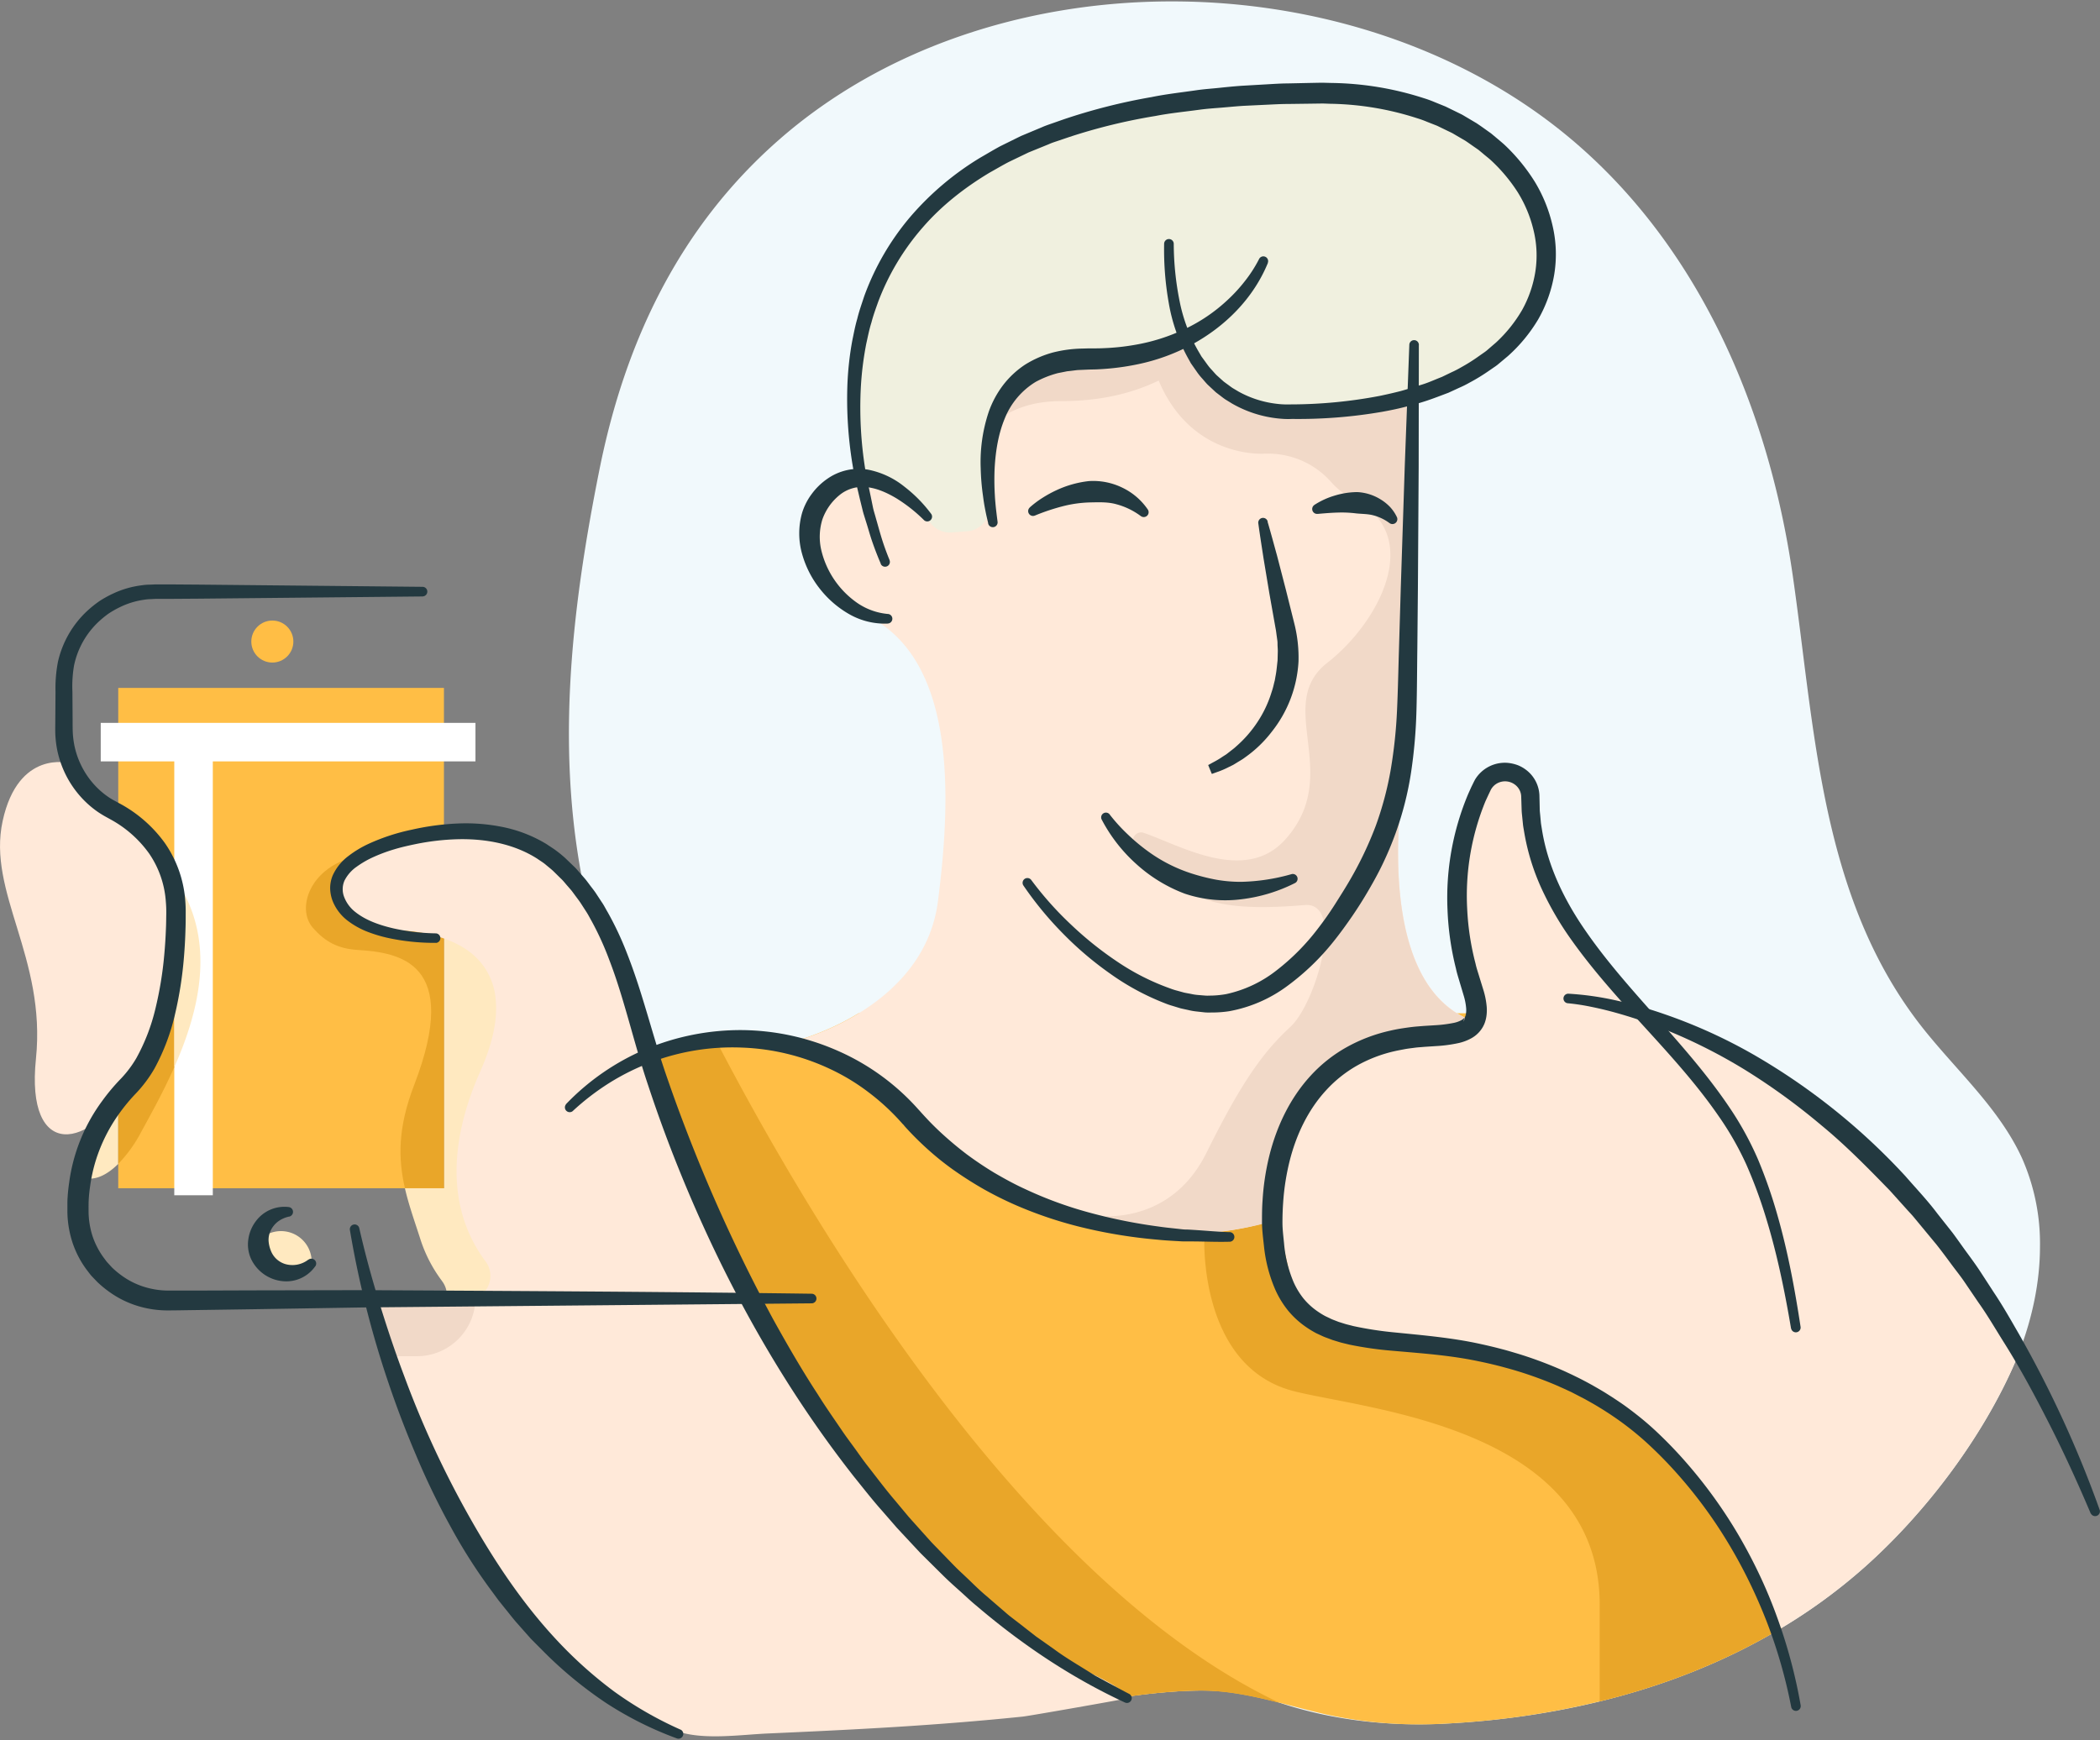
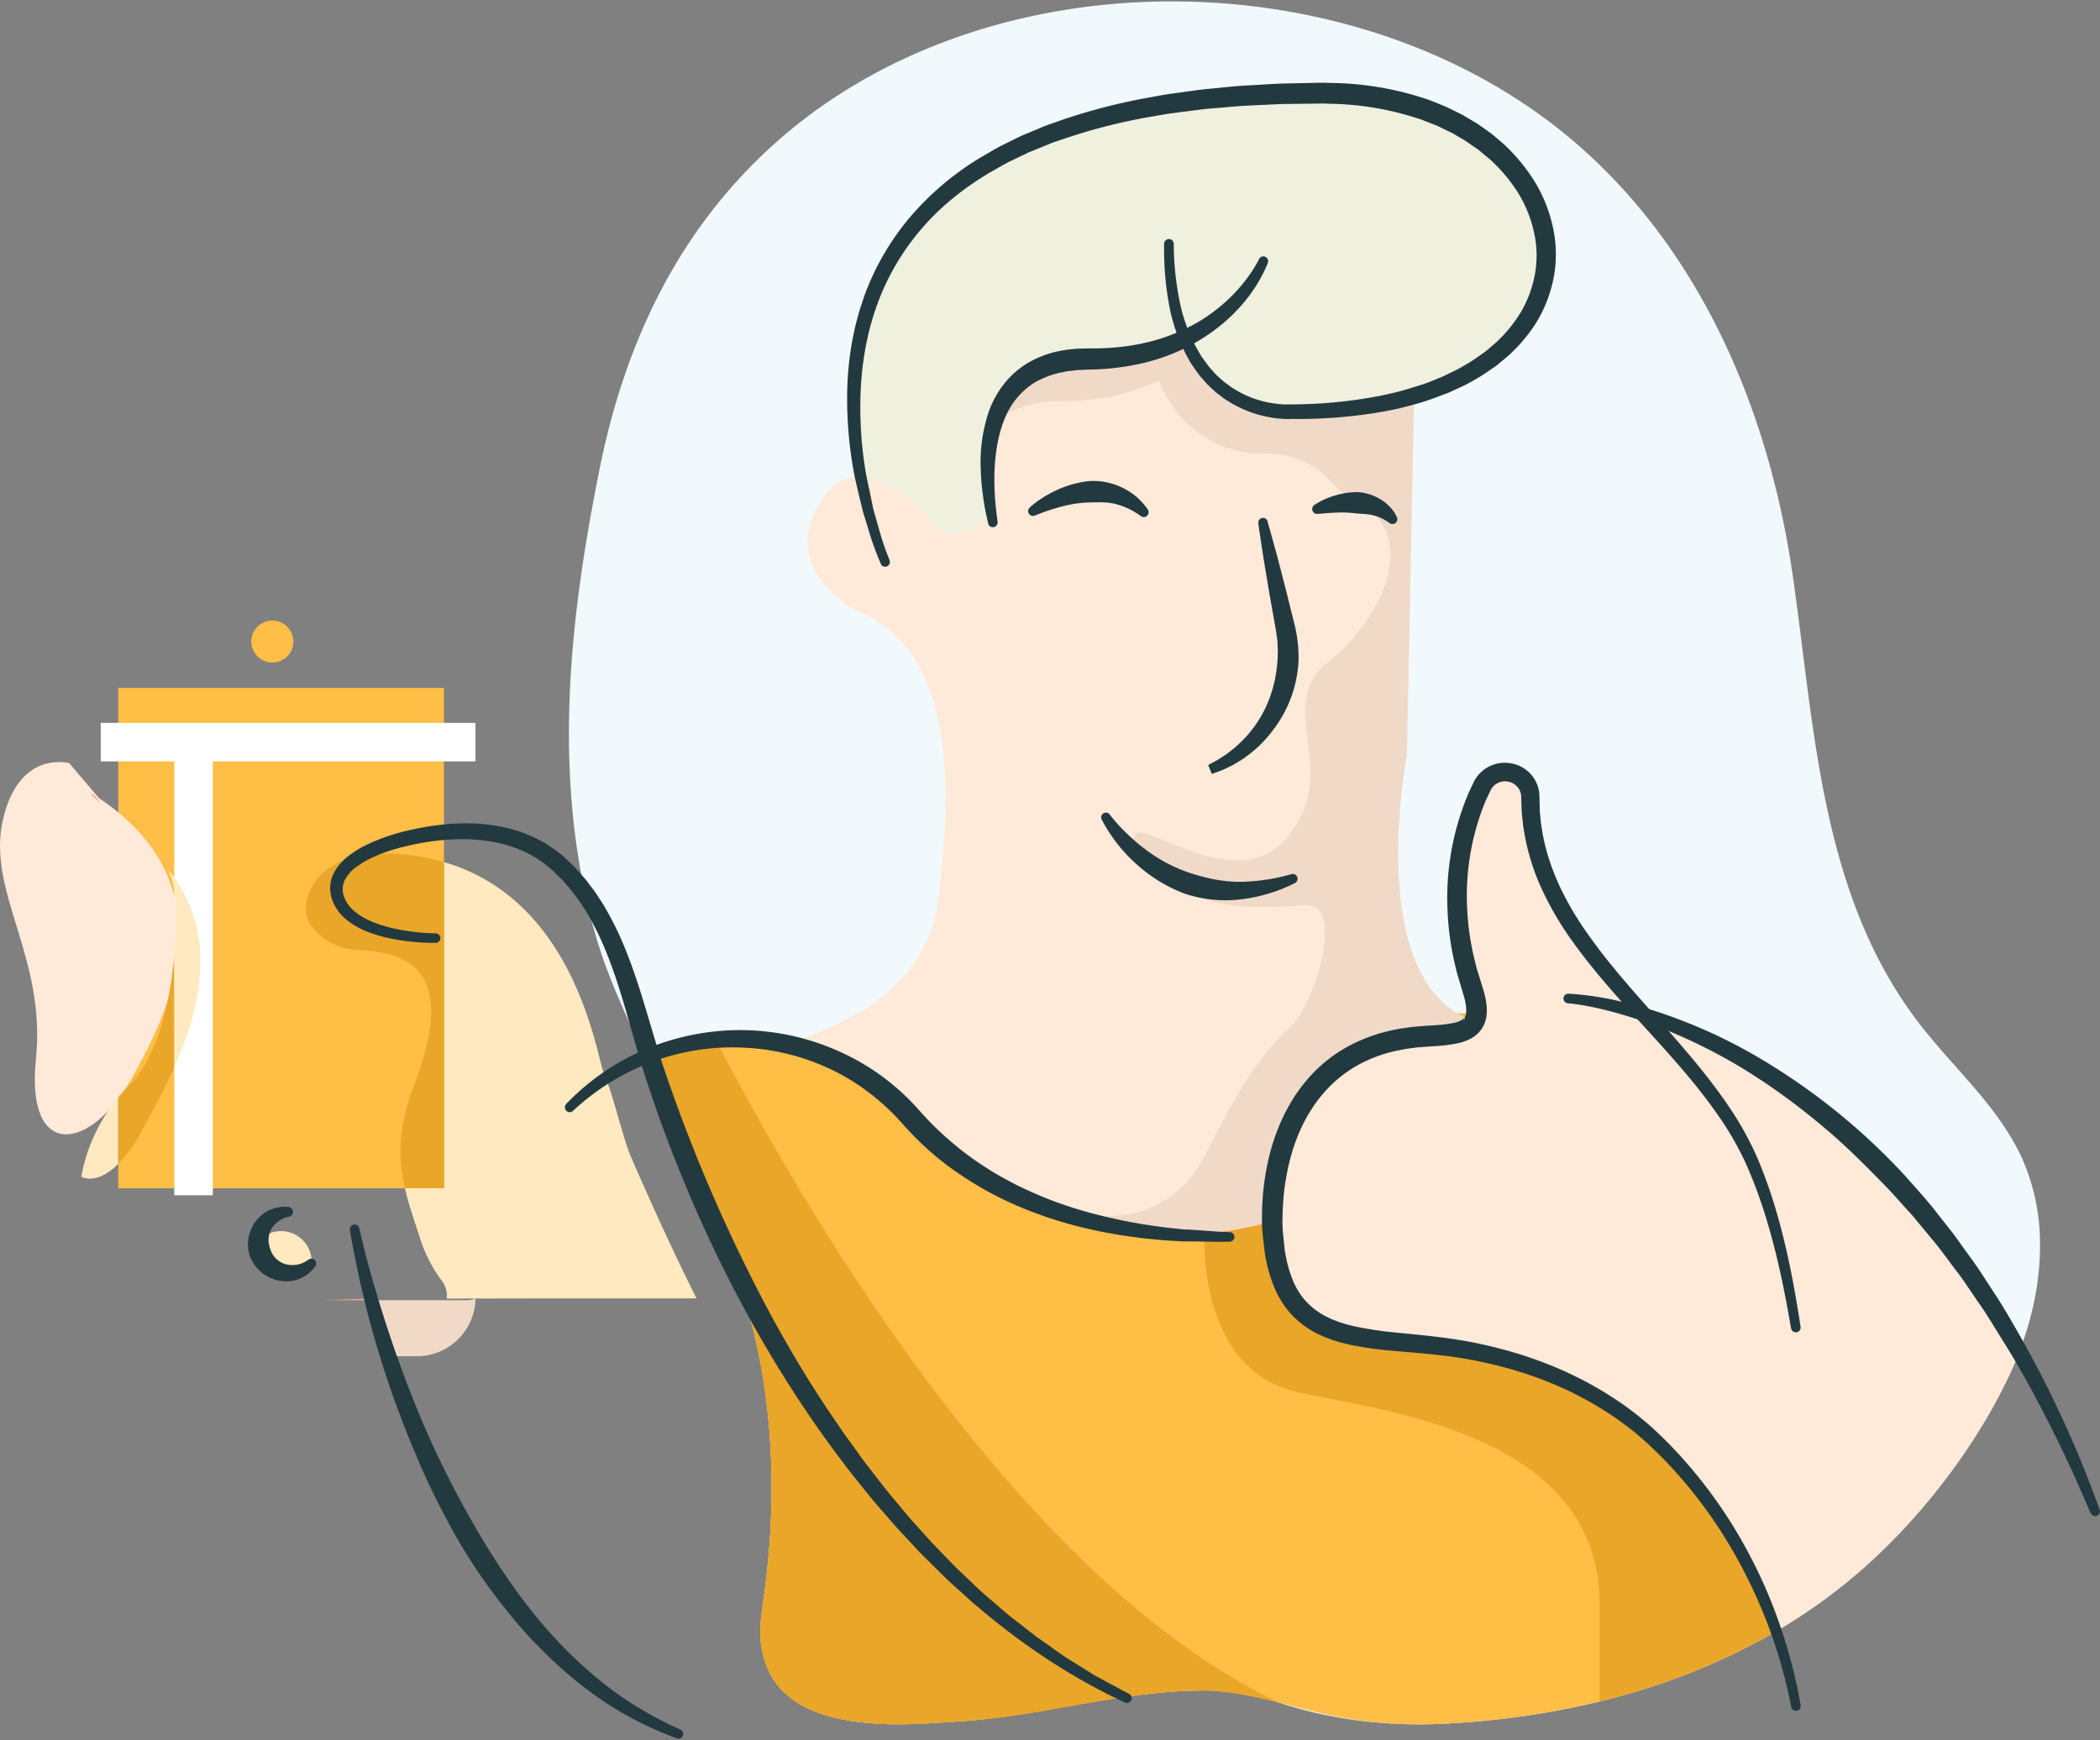
<svg xmlns="http://www.w3.org/2000/svg" width="380" height="315" viewBox="0 0 380 315">
  <rect x="0" y="0" width="380" height="315" fill="#808080" stroke="none" />
  <g fill="none" fill-rule="nonzero">
    <path fill="#FFE9C0" d="M56.4 228.379v.24a5.55 5.55 0 0 1-9.66-3.726v-.24a5.55 5.55 0 0 1 9.66 3.726z" />
    <path fill="#FFBE45" d="M21.396 124.513h58.936v90.566H21.396z" />
    <path fill="#FFE9C0" d="M126.04 235.015h-25.756c-6.483 0-12.965.014-19.448.044a4.331 4.331 0 0 0-.86-3.198l-.032-.052a25.51 25.51 0 0 1-3.896-7.575c-1.028-3.198-2.084-6.124-2.776-9.15h7.068v-59.04c24.08 6.992 27.632 35.462 29.02 38.512 1.58 3.478 3.36 11.51 4.832 14.883 3.872 8.906 7.74 17.401 11.848 25.576z" />
    <path fill="#E9A629" d="M80.336 156.045v59.018h-7.068c-1.2-5.268-1.344-10.837 1.68-18.684 8.568-22.262-2.708-23.96-10.252-24.44-3.48-.22-5.844-1.423-8.124-4.062-3.376-3.901.16-13.395 12.54-13.395 3.798-.04 7.582.486 11.224 1.563z" />
    <path fill="#FFF" d="M86.036 130.845v6.968H38.508v78.534h-6.972v-78.535H18.228v-6.967z" />
    <path fill="#F1F9FC" d="M369.14 225.613c0 6.428-1.396 12.96-3.732 19.032a58.047 58.047 0 0 1-1.408 3.37c-5.956 13.071-15.868 26.095-26.604 35.645a99.929 99.929 0 0 1-14.976 10.98l-1.044.62c-17.98 10.546-38.9 15.63-59.776 16.718-10.62.556-21.368-.676-31.416-4.25-3.384-1.199-7.364-1.698-11.68-1.742-14.4-.152-32.448 4.745-44.044 5.516-4.088.272-9.74.78-15.4.508-.116 0-.228-.032-.356-.032-10-.632-19.868-3.598-21.028-14.85-.28-2.679.172-5.365.544-8.024 2.224-15.857 1.952-32.427-1.812-48.033a60.084 60.084 0 0 0-1.704-5.724c-4.056-11.629-11.104-22.09-14.66-33.935-4.848-16.186-9.924-21.334-13.712-37.632-6.096-26.215-3.072-52.766 2.144-78.798 4.632-23.11 14.428-43.836 32.432-59.638C178.612-7.751 242.304-7.647 281.54 22.945c25.164 19.636 38.4 50.26 42.864 81.245 3.852 26.659 4.908 55.497 20.896 78.35a73.722 73.722 0 0 0 3.372 4.457c6 7.368 13.24 13.96 17.2 22.598a38.187 38.187 0 0 1 3.268 16.018z" />
    <path fill="#FFE9D9" d="M12.524 138.128s-9.2-2.534-12.04 10.45c-2.84 12.983 7.916 24.7 6.02 43.068-1.896 18.369 9.792 16.838 17.268 3.642 5.652-9.994 18.852-34.378-5.864-50.824l-5.384-6.336z" />
    <path fill="#FFA792" d="M18.172 145.256a14.71 14.71 0 0 1-1.772-1.54c.36.057.572.117.572.117l1.2 1.423z" />
    <path fill="#FFE9C0" d="M21.396 198.638v12.028c-2.42 2.399-4.8 3.198-6.684 2.33a31.127 31.127 0 0 1 6.684-14.358z" />
    <path fill="#E9A629" d="M31.536 172.774v20.387c-1.972 4.446-4.208 8.475-6.02 11.78a24.713 24.713 0 0 1-4.12 5.725v-12.028a30.712 30.712 0 0 1 2-2.219c4.724-4.837 7.296-13.659 8.14-23.645z" />
    <path fill="#FFE9C0" d="M31.536 172.774c.216-2.514.316-5.104.316-7.727.006-1.28-.1-2.556-.316-3.817a19.178 19.178 0 0 0-1.032-3.77c.36.456.708.911 1.032 1.375 7.768 11.01 4.652 23.825 0 34.334v-20.395z" />
    <path fill="#FFA792" d="M66.4 235.079l.112.268h-8.36z" />
    <path fill="#FFBE45" d="M322.42 196.004v98.633l-1.044.62c-9.904 5.8-20.712 9.957-31.908 12.7a150.029 150.029 0 0 1-27.868 4.02 79.189 79.189 0 0 1-22.028-1.746c-2.688-.62-5.36-1.355-8.044-2.039-4.764-1.199-9.564-2.254-14.532-2.202-14.4.16-28.24 4.565-42.536 5.516-4.088.272-9.74.78-15.4.508-.116 0-.228-.032-.356-.032-10-.632-19.868-3.598-21.028-14.85-.28-2.679.172-5.365.544-8.024 2.224-15.857 1.952-32.427-1.812-48.033a60.084 60.084 0 0 0-1.704-5.724c-4.056-11.629-11.104-22.09-14.66-33.935-1.052-3.51-1.832-6.96-2.604-10.393a42.789 42.789 0 0 1 34.716 1.379 44.2 44.2 0 0 0-8.428-3.938c1.346-.36 2.67-.795 3.968-1.303a41.505 41.505 0 0 0 1.812-.735 46.215 46.215 0 0 0 5.864-3.026h142.44l.4.447a97.76 97.76 0 0 1 24.208 12.157z" />
    <path fill="#E9A629" d="M231.512 308.204c-4.764-1.199-9.564-2.254-14.532-2.202-14.4.16-28.24 4.565-42.536 5.516-4.088.272-9.74.78-15.4.508-.116 0-.228-.032-.356-.032-10-.632-19.868-3.598-21.028-14.85-.28-2.679.172-5.365.544-8.024 2.224-15.858 1.952-32.427-1.812-48.033a60.084 60.084 0 0 0-1.704-5.724c-4.056-11.63-11.104-22.09-14.66-33.935-1.052-3.51-1.832-6.96-2.604-10.393a42.53 42.53 0 0 1 12.072-2.862c15.668 30.204 54.816 97.693 102.016 120.031zM322.42 229.027v65.61l-1.044.62c-9.904 5.8-20.712 9.957-31.908 12.7v-17.51c0-32.091-42.036-35.269-55.292-38.63-17.396-4.398-16.244-27.92-16.244-27.92l3.268-21.326 101.22 26.456z" />
-     <path fill="#FFE9D9" d="M204.136 307.36c0 .085-17.892 3.23-19.076 3.35-15.832 1.628-30.216 2.351-46.124 3.055-4.956.216-11.6 1.235-16.4-.4-1.844-.632-3.884-2.11-5.628-3.09a69.144 69.144 0 0 1-10.68-7.52c-10.072-8.518-18-19.37-24.248-30.924a160.927 160.927 0 0 1-11.236-26.51c-1.083-3.3-2.077-6.631-2.984-9.994h16.596a4.314 4.314 0 0 0 1.976-.468 4.398 4.398 0 0 0 1.52-6.568l-.036-.044a25.806 25.806 0 0 1-3.896-7.575c-2.8-8.795-.74-18.292 2.888-26.511 1.84-4.166 3.368-8.855 2.872-13.468a11.922 11.922 0 0 0-3.896-7.743c-2-1.783-4.536-2.894-7.108-3.598a27.956 27.956 0 0 0-6-.915c-3.284-.164-7.008-.348-9.488-2.798-3.96-3.894-5.16-10.945 13.944-14.727 33.6-6.652 38.656 36.577 40.244 40.059 1.588 3.482 3.284 11.512 4.752 14.882 14.4 33.111 27.568 60.482 60.8 87.357a119.122 119.122 0 0 0 10.584 7.651c2.708 1.747 9.172 3.961 10.624 6.5z" />
    <path fill="#F1D9C8" d="M86.04 234.879c0 5.855-4.75 10.601-10.608 10.601h-4.668c-1.084-3.166-2.072-6.796-2.984-10.133h16.596c.732 0 1.664-.172 1.664-.468z" />
    <path fill="#FFE9D9" d="M365.408 244.645a58.047 58.047 0 0 1-1.408 3.37c-5.956 13.071-15.868 26.095-26.604 35.645a99.929 99.929 0 0 1-14.976 10.98l-1.044.62c1.152-.671-7.432-16.15-8.4-17.74a78.917 78.917 0 0 0-13.728-16.646c-10.24-9.334-22.772-15.022-36.472-16.92a36.419 36.419 0 0 0-.984-.14 82.884 82.884 0 0 0-3.452-.4c-9.824-.956-18.708-1.116-23.72-7.152l-3.44-15.478a2.13 2.13 0 0 0-.836.14 53.988 53.988 0 0 1-16.124 2.398h-.032a57.035 57.035 0 0 1-15.032-1.171 61.592 61.592 0 0 1-22.296-9.678 59.118 59.118 0 0 1-3.176-2.31s-.032.044-.052.032a74.639 74.639 0 0 1-8.752-7.995.56.56 0 0 0-.064-.044l-.132-.132s0-.024-.04-.032a69.699 69.699 0 0 0-12.4-9.538l-.076-.044a44.045 44.045 0 0 0-8.436-3.938s1.364-.335 3.468-1.107l.508-.192a54.72 54.72 0 0 0 1.812-.735 46.215 46.215 0 0 0 5.864-3.026c6.292-3.85 13.044-10.242 14.336-20.268 2.536-19.631 3.168-44.331-13.308-51.935-8.684-3.997-11.072-10.477-10-15.702 0-.1.044-.208.068-.315.4-1.735 1.376-3.598 2.98-5.777.052-.068.1-.144.16-.216.196-.26.4-.495.6-.715a6.746 6.746 0 0 1 5.528-2.139c6.976.436 15.2 9.018 15.2 9.018s1.336.608 3.004-.843c1.928-1.679 4.296-6.124 5.52-17.5.133-1.197.25-2.473.348-3.826.892-11.909 17.752-12.76 35.368-10.318 6.844.943 13.808 2.534 20 4.022.628.151 1.248-.04 1.864.595a6.584 6.584 0 0 1 1.64.272c.432.108.856.152 1.272.26 1.656.424 3.2.8 4.684 1.199.336.096.672.172.996.26.92.26 1.78.496 2.6.727l.956.28c1.476.436 2.744.8 3.772 1.128l.368.111c.024.011.05.02.076.024l.596.184.296.096 1.272.4.292.096-.1 5.049-.4 19.811-.772 38.983V136.617c0 .032-.032.152-.052.268-.02.116-.052.252-.076.4v.024c-.024.16-.056.336-.088.54-.032.203-.068.435-.116.691-.032.184-.056.38-.088.584-.052.36-.116.755-.172 1.17-.024.165-.052.337-.068.513-.076.555-.152 1.167-.228 1.806-.044.36-.084.736-.128 1.12 0 .084 0 .164-.024.248-.04.347-.068.703-.108 1.07-.076.836-.144 1.712-.216 2.615 0 .208-.024.424-.04.64-.04.64-.076 1.299-.108 1.97 0 .268-.024.532-.032.8 0 .5-.032 1-.044 1.515-.22 11.193 1.532 25.112 10.616 30.78a15.94 15.94 0 0 0 3.116 1.504.1.1 0 0 1 .044.024.264.264 0 0 1-.036-.044.296.296 0 0 1-.088-.216c.198-.397.324-.826.372-1.267.144-1.128-.076-2.579-.708-4.458-6.032-18.032-.632-31.767 1.852-36.696a4.628 4.628 0 0 1 3.176-2.399c.088-.02.178-.035.268-.044a4.647 4.647 0 0 1 1.6.032 4.538 4.538 0 0 1 3.676 4.501c-.12 16.95 7.644 23.322 15.8 33.143l1.064 1.276.444.52c.4.475.8.95 1.224 1.422l1.2 1.407c.524.596 1.044 1.2 1.564 1.8a97.76 97.76 0 0 1 24.216 12.14c13.744 9.33 29.212 24.384 42.996 48.629z" />
    <path fill="#F1D9C8" d="M266.736 184.915c-1.2 2.218-4.596 2.398-8.872 2.658-8.8.52-16.288 3.845-21.46 11.357a34.146 34.146 0 0 0-5.876 21.986v.052a59.275 59.275 0 0 1-16.324 2.342h-.032a57.035 57.035 0 0 1-15.032-1.171 1.462 1.462 0 0 1 1.364-1.999c4.024 0 12.8-1.319 17.832-11.528 6.704-13.568 10.616-18.525 15.2-22.786 4.584-4.261 9.944-22.634 2.536-22.01-19.912 1.69-21.948-2.59-30.592-10.621a1.466 1.466 0 0 1 1.496-2.447c6.68 2.31 18.36 9.266 25.6 1.2 10.616-11.825-2.168-24.333 7.6-31.98 9.768-7.647 17.48-23.273 4.752-29.61a13.32 13.32 0 0 1-4-3.053 15.248 15.248 0 0 0-11.4-5.197h-.616s-12.192 1.043-18.5-11.593a27.07 27.07 0 0 1-.748-1.635c-4.48 2.179-10.224 3.718-17.512 3.718-5.888 0-9.944 1.767-12.7 4.457.133-1.196.25-2.472.348-3.825.892-11.909 17.752-12.76 35.368-10.318 6.844.943 13.808 2.534 20 4.022.628.151 1.244-.04 1.856.595h.084c.476.01.95.086 1.404.228.488.14.964.184 1.436.304 1.656.424 3.2.8 4.684 1.199.336.096.672.172.996.26.92.26 1.78.496 2.6.727l.956.28c1.476.436 2.744.8 3.772 1.128.128.043.252.083.368.111.024.011.05.02.076.024l.596.184.296.096 1.272.4.292.096-.1 5.049-.4 19.811-.772 38.983c.006.07.006.14 0 .208v.032c0 .032-.032.152-.052.268-.02.116-.044.26-.076.4v.024c-.024.16-.056.336-.088.54-.032.203-.068.435-.116.691-.032.184-.056.38-.088.584-.052.36-.116.755-.172 1.17-.024.165-.044.337-.068.513-.076.555-.152 1.167-.228 1.806-.044.36-.084.736-.128 1.12 0 .084 0 .164-.024.248-.04.347-.068.707-.108 1.07-.076.836-.144 1.712-.216 2.615 0 .208-.024.424-.04.64-.04.64-.076 1.299-.108 1.97 0 .268-.024.532-.032.8 0 .5-.032 1-.044 1.515-.22 11.193 1.532 25.112 10.616 30.78a15.94 15.94 0 0 0 3.124 1.512z" />
    <path fill="#FF947A" d="M271.344 139.851c.088-.02.178-.035.268-.044l-.24.044a4.584 4.584 0 0 0-3.148 2.399c-2.484 4.929-7.932 18.664-1.9 36.696.892 2.687.968 4.49.332 5.725 0 .068.036.14 0 .208-.052-.052 0-.12 0-.208.198-.397.324-.826.372-1.267.144-1.128-.076-2.579-.708-4.458-6.032-18.032-.632-31.767 1.852-36.696a4.628 4.628 0 0 1 3.172-2.399z" />
    <path fill="#F0F0DF" d="M254.316 72.074c-5.804 1.531-12.656 2.399-20.616 2.399 0 0-12.192 1.043-18.5-11.593a27.07 27.07 0 0 1-.748-1.635c-4.48 2.179-10.224 3.718-17.512 3.718-18.684 0-18.868 17.78-17.932 26.383a4.371 4.371 0 0 1-4.04 4.825l-2.8.204a4.4 4.4 0 0 1-4.492-3.03l-.216-.676-.48-.088c-2.556-2.674-10.736-10.077-17.42-3.394a6.802 6.802 0 0 1 6.188-2.842c-4.52-24.452-1.32-69.516 83.652-69.516 44.46.016 56.264 44.332 14.916 55.245z" />
    <path fill="#233940" d="M229.364 94.412c.604 2.047 1.152 4.105 1.72 6.16l1.6 6.18 1.548 6.196a25.12 25.12 0 0 1 .736 6.796 22.377 22.377 0 0 1-4.828 12.688 22.062 22.062 0 0 1-4.876 4.68c-.44.349-.948.609-1.42.912-.24.144-.476.296-.72.436l-.756.368c-.495.258-1.004.488-1.524.691l-.8.292-.4.144-.196.072-.096.036H219.28c-.148-.36.316.8-.336-.8-.652-1.598-.172-.451-.312-.799h.02l.044-.024.084-.048.168-.092.336-.188.672-.363c.445-.243.876-.51 1.292-.8l.632-.4c.204-.148.4-.311.6-.463.4-.324.8-.596 1.172-.952a21.59 21.59 0 0 0 3.948-4.533 20.705 20.705 0 0 0 2.496-5.325c.159-.462.293-.933.4-1.41.056-.236.116-.472.18-.708l.124-.72c.196-.955.264-1.923.38-2.89l.036-1.459c.024-.488-.036-.971-.044-1.46 0-.243 0-.487-.04-.73l-.1-.728c-.076-.496-.112-.948-.224-1.487l-1.116-6.288-1.048-6.3c-.32-2.107-.66-4.21-.944-6.324a.867.867 0 0 1 1.696-.36h-.032zM200.86 147.506a31.447 31.447 0 0 0 3.144 3.458 34.563 34.563 0 0 0 3.56 3.002 27.862 27.862 0 0 0 8.072 4.142c1.43.458 2.888.828 4.364 1.107 1.493.267 3.007.4 4.524.4a35.877 35.877 0 0 0 9.232-1.407.872.872 0 0 1 .628 1.599 29.106 29.106 0 0 1-9.672 2.95 23.074 23.074 0 0 1-10.312-.996 27.347 27.347 0 0 1-8.8-5.384 28.588 28.588 0 0 1-6.224-7.995.863.863 0 0 1 1.448-.936l.036.06zM186.316 91.866a17.407 17.407 0 0 1 2.34-1.763 21.356 21.356 0 0 1 2.568-1.4 18.781 18.781 0 0 1 5.784-1.622c2.105-.144 4.21.27 6.104 1.199a11.682 11.682 0 0 1 4.596 3.957.879.879 0 0 1-1.236 1.2l-.032-.02a12.995 12.995 0 0 0-4.44-2.15c-1.548-.433-3.136-.357-4.74-.329a22.013 22.013 0 0 0-4.972.7c-1.7.44-3.366.997-4.988 1.667l-.052.02a.876.876 0 0 1-.92-1.455l-.012-.004z" />
    <path fill="#233940" d="M159.392 102.063a57.962 57.962 0 0 1-1.5-3.853c-.46-1.296-.8-2.61-1.224-3.914-.192-.655-.424-1.303-.58-1.967l-.488-1.986c-.308-1.336-.64-2.663-.928-3.998a72.989 72.989 0 0 1-1.344-16.39 56.73 56.73 0 0 1 .88-8.234c.28-1.355.532-2.722.924-4.054.324-1.35.8-2.662 1.232-3.997a46.883 46.883 0 0 1 8.328-14.39 52.304 52.304 0 0 1 12.704-10.75c1.2-.688 2.4-1.415 3.6-2.063l3.724-1.839 3.82-1.599c.632-.283 1.288-.495 1.936-.727l1.952-.684a106.507 106.507 0 0 1 15.968-4.05c2.692-.55 5.412-.843 8.124-1.238 1.356-.2 2.72-.284 4.08-.428 1.36-.144 2.72-.28 4.084-.376l4.092-.236c1.364-.072 2.728-.18 4.092-.188l4.092-.088 2.048-.04c.68 0 1.388.032 2.08.044a56.565 56.565 0 0 1 16.516 2.739c.679.207 1.346.45 2 .727l1.968.8 1.908.931.952.468c.316.16.616.356.924.532l1.832 1.087c.596.4 1.168.8 1.752 1.223l.872.62.824.687c.544.464 1.1.912 1.628 1.395a33.615 33.615 0 0 1 5.452 6.656 26.705 26.705 0 0 1 3.24 8.043c.66 2.857.758 5.815.292 8.71a24.51 24.51 0 0 1-2.92 8.191 28.278 28.278 0 0 1-5.476 6.632l-1.64 1.371a7.544 7.544 0 0 1-.852.64l-.876.603a34.504 34.504 0 0 1-3.6 2.203c-.61.346-1.24.658-1.884.935l-1.908.88c-1.308.488-2.608 1-3.928 1.439-1.32.44-2.66.8-4 1.143-1.34.344-2.7.62-4.056.864a89.007 89.007 0 0 1-16.4 1.29h.112c-.496.027-.992.027-1.488 0a21.137 21.137 0 0 1-9.38-2.778l-1.2-.739c-.4-.26-.752-.56-1.132-.84l-.56-.427c-.18-.152-.344-.316-.52-.476l-1.028-.96c-.324-.335-.62-.699-.928-1.047a11.23 11.23 0 0 1-.884-1.079l-.8-1.143-.4-.572-.336-.607a31.61 31.61 0 0 1-3.668-10.282 55.315 55.315 0 0 1-.844-10.741.87.87 0 0 1 1.74 0 53.457 53.457 0 0 0 1.056 10.353 29.514 29.514 0 0 0 3.632 9.47l.316.548.372.508.74 1.02c.245.335.513.654.8.954.284.308.548.628.844.924l.928.835c.156.136.304.284.464.4l.504.368c.34.24.66.5 1.008.727l1.068.636a18.64 18.64 0 0 0 7.076 2.23c.4.049.82.077 1.228.089.408.012.84 0 1.16 0h.112a86.345 86.345 0 0 0 15.9-1.528 82.176 82.176 0 0 0 3.868-.89c1.272-.349 2.52-.768 3.78-1.148 1.26-.38 2.448-.94 3.672-1.411l1.764-.852a17.328 17.328 0 0 0 1.732-.895 31.395 31.395 0 0 0 3.28-2.075l.8-.56c.268-.177.522-.375.76-.591l1.456-1.255a25.343 25.343 0 0 0 4.728-5.9 21.074 21.074 0 0 0 2.4-7.028c.367-2.466.25-4.979-.344-7.4a23.065 23.065 0 0 0-2.88-6.903 29.894 29.894 0 0 0-4.876-5.8c-.472-.424-.98-.8-1.468-1.228l-.736-.611-.8-.552c-.528-.364-1.044-.743-1.58-1.095l-1.664-.972c-.28-.16-.548-.335-.836-.48l-.872-.419-1.74-.843-1.804-.708a17.711 17.711 0 0 0-1.824-.66 53.667 53.667 0 0 0-15.392-2.606c-.66 0-1.304-.06-1.976-.048l-2 .028-4.024.052c-1.344 0-2.68.088-4 .144l-4 .192c-1.336.08-2.668.22-4 .328-1.332.108-2.672.196-4 .38-2.648.36-5.316.615-7.936 1.127a103.118 103.118 0 0 0-15.556 3.793l-1.884.64c-.628.216-1.264.4-1.868.68l-3.68 1.498-3.572 1.72c-1.172.607-2.3 1.287-3.456 1.926-4.512 2.706-8.704 5.976-12.128 9.946a44.058 44.058 0 0 0-8.028 13.415c-.44 1.24-.896 2.47-1.224 3.75-.4 1.26-.648 2.554-.936 3.838a58.004 58.004 0 0 0-.984 7.867 70.735 70.735 0 0 0 .964 15.881c.256 1.312.552 2.61.824 3.922l.4 1.959c.136.655.352 1.287.524 1.934.372 1.284.716 2.579 1.116 3.854.4 1.275.868 2.542 1.36 3.738v.02a.868.868 0 1 1-1.6.675l.032.016zM378.336 273.978c-2.268-5.337-4.66-10.613-7.272-15.774-2.612-5.16-5.332-10.261-8.4-15.142-1.54-2.439-2.976-4.941-4.648-7.288l-2.428-3.573c-.8-1.2-1.712-2.315-2.564-3.474-.852-1.16-1.712-2.31-2.6-3.438l-2.748-3.322-1.372-1.659c-.46-.552-.964-1.063-1.436-1.599l-2.876-3.198c-4-4.117-8-8.207-12.44-11.852a116.71 116.71 0 0 0-13.9-10.082 97.465 97.465 0 0 0-15.384-7.635c-1.34-.508-2.68-1.02-4.044-1.467a87.006 87.006 0 0 0-4.116-1.243 63.329 63.329 0 0 0-4.176-.996 39.175 39.175 0 0 0-4.192-.643h-.048a.868.868 0 0 1 .116-1.731c2.97.175 5.92.597 8.82 1.263a75.917 75.917 0 0 1 8.512 2.426 94.105 94.105 0 0 1 16.112 7.304 116.423 116.423 0 0 1 27.548 22.042c1.932 2.226 3.968 4.361 5.74 6.72l2.736 3.461c.884 1.176 1.72 2.399 2.584 3.574.864 1.175 1.74 2.37 2.54 3.598l2.4 3.697c1.64 2.439 3.076 4.997 4.544 7.536a201.263 201.263 0 0 1 14.616 31.86.867.867 0 0 1-1.6.631l-.024.004zM237.812 91.41a14.004 14.004 0 0 1 3.68-1.699 14.26 14.26 0 0 1 4.116-.64 8.804 8.804 0 0 1 4.188 1.304c.642.388 1.23.86 1.748 1.403a7.335 7.335 0 0 1 1.22 1.803.887.887 0 0 1-1.316 1.107l-.056-.04a8.562 8.562 0 0 0-2.896-1.375c-1.004-.264-2.044-.236-3.104-.348a21.15 21.15 0 0 0-3.368-.148c-1.16.032-2.4.136-3.568.24h-.076a.884.884 0 0 1-.568-1.599v-.008zM78.908 170.66a39.889 39.889 0 0 1-8.108-.768 25.585 25.585 0 0 1-4-1.127 14.731 14.731 0 0 1-3.768-2.027 8.447 8.447 0 0 1-2.8-3.554 6.812 6.812 0 0 1-.488-2.334 5.949 5.949 0 0 1 .464-2.399 9.075 9.075 0 0 1 2.864-3.53 19.09 19.09 0 0 1 3.644-2.194 36.716 36.716 0 0 1 7.84-2.562 46.5 46.5 0 0 1 8.14-1.104c2.781-.133 5.568.08 8.296.636a24.741 24.741 0 0 1 7.876 3.07c.588.4 1.2.776 1.772 1.2a20.91 20.91 0 0 1 1.648 1.354l1.508 1.451c.516.472.94 1.028 1.412 1.54l.692.799c.224.264.424.548.636.823.4.556.856 1.096 1.244 1.667l1.14 1.735c.4.576.696 1.2 1.048 1.783a56.947 56.947 0 0 1 3.484 7.423c.992 2.53 1.864 5.09 2.656 7.652 1.6 5.128 2.968 10.225 4.716 15.19a275.54 275.54 0 0 0 2.692 7.447c.933 2.47 1.895 4.924 2.884 7.36a292.446 292.446 0 0 0 13.516 28.621c2.56 4.617 5.2 9.195 8.08 13.592 1.392 2.242 2.92 4.397 4.4 6.584.736 1.09 1.536 2.142 2.3 3.198.764 1.055 1.52 2.158 2.344 3.198 1.624 2.078 3.2 4.197 4.912 6.2l2.536 3.038 2.64 2.946 1.32 1.47c.448.485.916.948 1.372 1.424l2.752 2.838c.916.948 1.904 1.823 2.852 2.738.948.916 1.888 1.84 2.896 2.69l2.992 2.583c.504.424.988.875 1.508 1.28l1.56 1.198 3.116 2.43 3.228 2.275c2.12 1.575 4.4 2.883 6.636 4.294l.84.523.872.472 1.744.94c1.16.62 2.328 1.27 3.484 1.862a.869.869 0 1 1-.76 1.563c-9.74-4.509-18.736-10.565-26.888-17.533-1.044-.847-2-1.786-3.004-2.678-1.004-.891-2-1.787-2.956-2.73l-2.856-2.83c-.472-.476-.96-.94-1.424-1.423l-1.372-1.471-2.744-2.943-2.636-3.034c-1.788-1.998-3.428-4.121-5.116-6.204-13.256-16.873-23.708-35.841-31.704-55.688a247.362 247.362 0 0 1-5.528-15.079c-1.728-5.1-3.056-10.301-4.564-15.338-.748-2.51-1.548-4.997-2.488-7.427a53.57 53.57 0 0 0-3.2-7.044c-.32-.552-.604-1.131-.952-1.667l-1.032-1.599c-.352-.531-.748-1.023-1.12-1.539-.192-.252-.372-.515-.572-.76l-.62-.719c-.424-.468-.8-.983-1.268-1.415l-1.352-1.331c-.456-.432-.944-.8-1.412-1.2-.468-.4-1.008-.707-1.512-1.067-4.176-2.674-9.336-3.653-14.436-3.525a43.75 43.75 0 0 0-7.672.899c-1.268.264-2.54.552-3.756.92-1.227.362-2.43.804-3.6 1.323a17.463 17.463 0 0 0-3.22 1.834 6.773 6.773 0 0 0-2.2 2.515 3.887 3.887 0 0 0-.036 3.022 6.264 6.264 0 0 0 2.024 2.678c1.872 1.491 4.356 2.359 6.848 2.938 2.536.565 5.122.87 7.72.908a.868.868 0 0 1 0 1.73l.016-.011z" />
-     <path fill="#233940" d="M76.532 107.96l-40.524.4-5.064.035h-2.532c-.44 0-.8.036-1.2.052a7.665 7.665 0 0 0-1.156.112 14.407 14.407 0 0 0-4.424 1.371c-.692.336-1.36.718-2 1.143-.63.449-1.228.939-1.792 1.468a15.064 15.064 0 0 0-4.444 7.927 22.428 22.428 0 0 0-.292 4.733l.036 5.06c0 .828 0 1.731.036 2.459.047.762.146 1.521.296 2.27a15.184 15.184 0 0 0 1.6 4.274 14.852 14.852 0 0 0 2.8 3.597c.54.508 1.117.973 1.728 1.391.31.21.628.407.956.588l1.108.6a24.171 24.171 0 0 1 8.132 7.103 20.978 20.978 0 0 1 3.712 10.25c.077.898.108 1.8.092 2.702 0 .86 0 1.719-.032 2.578a89.05 89.05 0 0 1-.28 5.157 69.423 69.423 0 0 1-1.6 10.273 38.784 38.784 0 0 1-3.752 9.938 23.81 23.81 0 0 1-3.3 4.425 32.616 32.616 0 0 0-3.036 3.65 29.706 29.706 0 0 0-4.244 8.459 29.166 29.166 0 0 0-1.036 4.645c-.12.8-.208 1.575-.256 2.342-.024.4-.032.756-.036 1.156-.004.4 0 .859 0 1.25.02 1.494.265 2.976.724 4.398a14.32 14.32 0 0 0 2.048 3.925c.232.292.432.612.692.88l.756.827c.538.52 1.111 1 1.716 1.44 1.207.889 2.55 1.577 3.976 2.038 1.428.463 2.919.706 4.42.72h5.044l10.136-.036 20.276-.04c27.016.148 54.036.28 81.052.647a.87.87 0 1 1 0 1.74l-81.036.743-20.248.328-10.124.147c-1.7.02-3.348.06-5.088.064a18.41 18.41 0 0 1-5.544-.835 17.604 17.604 0 0 1-5.024-2.502 19.665 19.665 0 0 1-2.176-1.791l-.968-1.008c-.328-.34-.588-.731-.884-1.099a17.533 17.533 0 0 1-2.636-4.98 18.777 18.777 0 0 1-.944-5.565v-1.28c0-.427 0-.923.036-1.375.052-.915.152-1.81.28-2.686a32.024 32.024 0 0 1 5.976-14.79 36.446 36.446 0 0 1 3.436-4.086 19.988 19.988 0 0 0 2.748-3.666 35.384 35.384 0 0 0 3.444-8.922 65.8 65.8 0 0 0 1.6-9.702 88.56 88.56 0 0 0 .316-4.949c.04-.827.036-1.655.056-2.482a22.591 22.591 0 0 0-.088-2.375 17.494 17.494 0 0 0-3.012-8.602 20.796 20.796 0 0 0-6.952-6.16l-1.112-.616a19.017 19.017 0 0 1-1.2-.747 17.65 17.65 0 0 1-2.168-1.767 18.122 18.122 0 0 1-3.36-4.397 18.38 18.38 0 0 1-1.872-5.197 19.975 19.975 0 0 1-.316-2.75c-.028-.96 0-1.747 0-2.603l.036-5.06a25.388 25.388 0 0 1 .428-5.345 17.954 17.954 0 0 1 5.428-9.382 19.998 19.998 0 0 1 2.148-1.703 19.82 19.82 0 0 1 2.4-1.323 17.108 17.108 0 0 1 5.264-1.511c.45-.07.905-.107 1.36-.112.448 0 .932-.052 1.336-.04h2.532l5.064.036 40.524.4a.868.868 0 0 1 0 1.73l.004.012zM256.744 62.472l-.032 22.038-.14 22.03-.104 11.013c-.048 3.674-.052 7.328-.156 11.061a91.441 91.441 0 0 1-.976 11.193 57.933 57.933 0 0 1-2.8 11.005 60.308 60.308 0 0 1-2.188 5.253c-.804 1.715-1.712 3.37-2.66 4.997a74.55 74.55 0 0 1-3 4.76c-1.06 1.54-2.176 3.09-3.36 4.566a43.955 43.955 0 0 1-8.232 7.963 25.184 25.184 0 0 1-10.696 4.685 20.64 20.64 0 0 1-2.976.228c-.496 0-.996.028-1.492-.028l-1.48-.164c-.488-.054-.972-.14-1.448-.26-.476-.104-.956-.2-1.424-.316l-1.384-.424c-.463-.13-.918-.286-1.364-.467a45.017 45.017 0 0 1-9.976-5.393 61.058 61.058 0 0 1-8.54-7.271 62.5 62.5 0 0 1-7.116-8.643.869.869 0 1 1 1.42-1.003 60.558 60.558 0 0 0 7.2 8.075 62.885 62.885 0 0 0 8.436 6.747 42.41 42.41 0 0 0 9.5 4.797c.41.158.827.291 1.252.4l1.26.348c.424.092.848.16 1.272.244a8.75 8.75 0 0 0 1.268.192l1.264.104c.42.036.844 0 1.264 0a17.61 17.61 0 0 0 2.508-.26 22.366 22.366 0 0 0 9.2-4.341 40.447 40.447 0 0 0 7.404-7.484 57.88 57.88 0 0 0 3.08-4.373c.964-1.527 1.932-3.038 2.824-4.59a65.4 65.4 0 0 0 4.584-9.649 59.448 59.448 0 0 0 2.736-10.293 87.914 87.914 0 0 0 1.128-10.738c.164-3.597.236-7.299.348-10.969l.324-11.02.72-22.039.828-22.03a.866.866 0 0 1 1.732.032l-.008.024zM160.66 112.868a12.99 12.99 0 0 1-6.86-1.627 18.229 18.229 0 0 1-5.376-4.58 17.917 17.917 0 0 1-3.276-6.377 13.583 13.583 0 0 1 0-7.47 11.19 11.19 0 0 1 1.768-3.447 11.78 11.78 0 0 1 2.744-2.67 9.931 9.931 0 0 1 3.6-1.599 9.71 9.71 0 0 1 3.9-.072 15.132 15.132 0 0 1 6.484 3.054 25.128 25.128 0 0 1 4.8 4.861.867.867 0 0 1-1.304 1.143l-.032-.032a27.941 27.941 0 0 0-4.92-3.865c-1.76-1.052-3.644-1.867-5.476-2.023a6.527 6.527 0 0 0-4.864 1.5 9.996 9.996 0 0 0-1.836 1.998c-.502.729-.905 1.52-1.2 2.354a10.635 10.635 0 0 0-.22 5.465c.9 3.906 3.22 7.34 6.508 9.634a11.605 11.605 0 0 0 5.56 2.014h.024a.868.868 0 0 1-.024 1.731v.008z" />
    <path fill="#233940" d="M57.044 229.202a6.402 6.402 0 0 1-5.876 2.695 7.072 7.072 0 0 1-5.708-3.97 6.32 6.32 0 0 1-.52-3.633 7.001 7.001 0 0 1 1.376-3.282 6.43 6.43 0 0 1 5.976-2.527.88.88 0 0 1 .056 1.723h-.056a5.154 5.154 0 0 0-2.032.928 4.534 4.534 0 0 0-1.28 1.599 3.867 3.867 0 0 0-.38 1.874c.043.596.178 1.181.4 1.735a4.031 4.031 0 0 0 2.668 2.467 4.694 4.694 0 0 0 4.104-.8h.028a.876.876 0 0 1 1.252 1.2l-.008-.009zM229.436 47.57c-2.632 6.432-7.704 11.5-13.752 14.79A35.923 35.923 0 0 1 206 65.906a44.766 44.766 0 0 1-5.084.78c-.853.08-1.707.138-2.56.176l-1.28.028-1.164.051c-.4.024-.768.02-1.144.064l-1.124.14-.564.06-.548.112-1.096.216c-1.41.367-2.768.904-4.048 1.6a13.698 13.698 0 0 0-5.556 6.57c-1.172 2.8-1.684 5.941-1.852 9.111-.07 1.599-.057 3.2.04 4.797.04.8.116 1.6.196 2.399l.14 1.199.16 1.251a.868.868 0 0 1-1.704.308V94.7l-.272-1.175c-.092-.4-.172-.8-.256-1.232a34.841 34.841 0 0 1-.4-2.482 42.347 42.347 0 0 1-.424-5.045c-.14-3.47.353-6.936 1.456-10.23a17.753 17.753 0 0 1 2.548-4.764 16.396 16.396 0 0 1 4.032-3.774 18.806 18.806 0 0 1 5.024-2.195 23.178 23.178 0 0 1 5.284-.711l1.3-.036h1.2c.8 0 1.6-.04 2.368-.084a41.173 41.173 0 0 0 4.688-.552 34.356 34.356 0 0 0 8.944-2.822 29.945 29.945 0 0 0 7.752-5.233 28.065 28.065 0 0 0 3.2-3.473 24.163 24.163 0 0 0 2.544-3.942l.04-.08a.864.864 0 0 1 1.572.712l.024-.012zM324.1 240.491c-1.148-6.795-2.532-13.543-4.544-20.09a85.643 85.643 0 0 0-3.544-9.595 55.076 55.076 0 0 0-5.024-8.794c-7.736-11.241-18.4-20.311-26.588-31.82a57.327 57.327 0 0 1-5.376-9.194 40.755 40.755 0 0 1-3.2-10.266c-.072-.443-.156-.887-.22-1.335l-.136-1.347c-.04-.452-.104-.9-.12-1.351l-.044-1.355-.04-1.24a2.797 2.797 0 0 0-.164-.799 2.838 2.838 0 0 0-.972-1.287 2.966 2.966 0 0 0-3.14-.268 2.883 2.883 0 0 0-1.168 1.111l-.1.188-.132.28-.264.556-.524 1.135a44.974 44.974 0 0 0-3.308 19.516 47.814 47.814 0 0 0 1.508 9.873c.168.8.452 1.6.688 2.399l.772 2.502c.29.955.478 1.937.564 2.93.043.564.026 1.131-.052 1.691a6.205 6.205 0 0 1-.204.912 4.6 4.6 0 0 1-.456 1.051l.292-1.003a1.93 1.93 0 0 1-.552 1.339l.324-.44a5.37 5.37 0 0 1-2.08 2.107 8.635 8.635 0 0 1-2.32.891c-1.376.3-2.774.487-4.18.56l-1.964.128c-.616.06-1.24.084-1.848.168-.608.084-1.224.147-1.828.263-.604.116-1.2.224-1.804.36a25.334 25.334 0 0 0-6.76 2.587 22.874 22.874 0 0 0-5.6 4.457c-3.28 3.541-5.452 8.103-6.644 12.892a42.784 42.784 0 0 0-1.152 7.375 51.257 51.257 0 0 0-.132 3.745c0 1.16.16 2.43.288 3.726.2 2.406.78 4.766 1.716 6.992a13.59 13.59 0 0 0 1.772 2.95c.717.88 1.553 1.657 2.484 2.306.471.332.961.636 1.468.912l.8.38c.259.134.526.251.8.351l.836.324.868.272c.572.196 1.2.32 1.772.48 2.485.537 5 .924 7.532 1.159 5.108.516 10.468.963 15.648 2.123 1.288.28 2.58.591 3.868.935.652.168 1.272.352 1.908.54.636.187 1.272.38 1.892.58a73.969 73.969 0 0 1 7.472 2.877l-.14-.056.176.072.06.028.076.036.152.072.304.14.608.284 1.22.596c.8.4 1.628.843 2.424 1.283l-.092-.048c.148.076.292.156.432.244l-.128-.076c.8.46 1.576.9 2.32 1.367l1.136.72 1.116.739-.156-.092c.15.084.293.18.428.288l-.144-.108c1.2.8 2.24 1.599 3.356 2.474a53.021 53.021 0 0 1 3.136 2.683 78.04 78.04 0 0 1 5.712 5.912 86.598 86.598 0 0 1 9.544 13.3 93.092 93.092 0 0 1 3.792 7.247 86.158 86.158 0 0 1 3.112 7.555 93.262 93.262 0 0 1 4.2 15.754.868.868 0 0 1-1.708.32 91.33 91.33 0 0 0-4.4-15.354 94.774 94.774 0 0 0-3.2-7.324 90.102 90.102 0 0 0-3.812-7.007 84.158 84.158 0 0 0-9.448-12.792 75.492 75.492 0 0 0-5.6-5.633 54.68 54.68 0 0 0-6.22-4.805l-.144-.108c.037.04.084.071.136.088l-.156-.091-1.068-.692-1.08-.664c-.736-.447-1.488-.863-2.192-1.255l-.128-.076a.088.088 0 0 1-.048-.024l-.092-.048c-.772-.4-1.544-.8-2.32-1.199l-1.2-.56-.608-.271-.304-.136-.152-.068-.076-.036.1.036-.14-.056a71.417 71.417 0 0 0-7.136-2.639 61.36 61.36 0 0 0-1.848-.54c-.6-.163-1.248-.347-1.86-.499a80.92 80.92 0 0 0-3.736-.851c-5.016-1.048-10.068-1.4-15.324-1.86a64.562 64.562 0 0 1-7.94-1.13c-.668-.172-1.336-.304-2-.52l-.996-.304-.988-.372a9.035 9.035 0 0 1-.98-.4l-.972-.451a18.478 18.478 0 0 1-1.86-1.128 15.76 15.76 0 0 1-3.24-2.962 17.151 17.151 0 0 1-2.28-3.697 26.518 26.518 0 0 1-2.104-8.08c-.14-1.29-.312-2.605-.348-4.053 0-1.379 0-2.702.1-4.057a44.925 44.925 0 0 1 1.2-8.043c1.3-5.285 3.696-10.45 7.496-14.59a26.03 26.03 0 0 1 6.572-5.197 29.183 29.183 0 0 1 7.788-2.954 29.307 29.307 0 0 1 2.028-.4c.68-.104 1.356-.204 2.036-.284.68-.08 1.36-.12 2.04-.18l1.932-.12a23.614 23.614 0 0 0 3.556-.444 4.982 4.982 0 0 0 1.324-.475 1.6 1.6 0 0 0 .652-.612l.324-.44a1.83 1.83 0 0 0-.54 1.304l.292-1.004c-.052.068 0-.032.04-.144a2.43 2.43 0 0 0 .08-.351c.041-.297.05-.597.028-.896-.06-.73-.194-1.452-.4-2.155l-.74-2.474c-.244-.86-.536-1.703-.712-2.582a51.437 51.437 0 0 1-1.524-10.61 48.45 48.45 0 0 1 3.752-21.01l.556-1.235.3-.612.148-.304c.056-.108.136-.256.208-.4a6.297 6.297 0 0 1 6-3.046 7.404 7.404 0 0 1 1.72.4 6.265 6.265 0 0 1 1.52.852 6.083 6.083 0 0 1 2.424 4.557l.032 1.35.028 1.24c0 .4.068.823.1 1.235l.112 1.231c.052.4.128.8.192 1.224 1.036 6.54 4 12.7 7.856 18.26 7.708 11.193 18.32 20.447 26.164 32.152a57.444 57.444 0 0 1 5.076 9.278 87.867 87.867 0 0 1 3.46 9.91c1.936 6.711 3.2 13.559 4.244 20.418a.868.868 0 0 1-1.712.272l-.012.024zM102.4 199.873a43.485 43.485 0 0 1 14.492-9.994 44.425 44.425 0 0 1 17.436-3.43 43.931 43.931 0 0 1 17.456 3.83 42.122 42.122 0 0 1 14.476 10.617l-.292-.271c.112.09.218.187.316.291l.068.072.132.148.264.296.492.54c.328.357.66.71.996 1.06a53.38 53.38 0 0 0 2.08 2.03 66.407 66.407 0 0 0 3.308 2.846l.568.448.272.212.136.104.068.051.116.092c.068.056.136.116.196.176l-.212-.184a63.825 63.825 0 0 0 5.176 3.482c1.8 1.048 3.628 2.059 5.536 2.926a70.853 70.853 0 0 0 11.82 4.314 95.277 95.277 0 0 0 12.432 2.486c1.056.16 2.096.256 3.14.372.512.052 1.072.136 1.54.156.552 0 1.096.044 1.64.076 2.172.132 4.292.343 6.4.4a.87.87 0 1 1 0 1.738c-2.188.06-4.352-.04-6.468-.056h-1.58c-.6 0-1.108-.052-1.668-.076-1.092-.064-2.192-.124-3.268-.24a90.665 90.665 0 0 1-12.888-2.042 73.981 73.981 0 0 1-12.48-4.082c-2.023-.873-4-1.848-5.924-2.922a66.041 66.041 0 0 1-5.6-3.55l-.212-.183c.04.04.083.078.128.112l.064.048h-.02l-.084-.06-.164-.12-.332-.24-.628-.468a71.903 71.903 0 0 1-1.228-.955 56.574 56.574 0 0 1-5.7-5.305l-.524-.572-.236-.267-.116-.132-.06-.068c.055.058.117.11.184.156l-.292-.272a40.882 40.882 0 0 0-6.02-5.629 38.088 38.088 0 0 0-7.048-4.305 40.777 40.777 0 0 0-16.036-3.913 41.572 41.572 0 0 0-16.4 2.642 42.6 42.6 0 0 0-7.536 3.722 44.797 44.797 0 0 0-6.716 5.16.868.868 0 0 1-1.2-1.23v-.037zM65.028 222.37c1.024 4.526 2.268 9.055 3.64 13.512 1.372 4.457 2.848 8.89 4.5 13.252a174.869 174.869 0 0 0 11.692 25.288c4.54 8.063 9.676 15.818 16 22.561a76.828 76.828 0 0 0 10.288 9.195 66.907 66.907 0 0 0 12 6.891h.02a.867.867 0 0 1-.652 1.6 63.588 63.588 0 0 1-12.8-6.397 73.774 73.774 0 0 1-11.104-9.09l-2.556-2.57-2.376-2.687c-.8-.883-1.516-1.846-2.276-2.77l-1.12-1.399c-.368-.472-.708-.96-1.064-1.44a97.93 97.93 0 0 1-7.712-12.04 134.777 134.777 0 0 1-6.2-12.835 181.341 181.341 0 0 1-5.064-13.284 177.819 177.819 0 0 1-6.924-27.498.865.865 0 1 1 1.7-.332l.008.044z" />
    <ellipse cx="49.28" cy="116.122" fill="#FFBE45" rx="3.804" ry="3.802" />
  </g>
</svg>